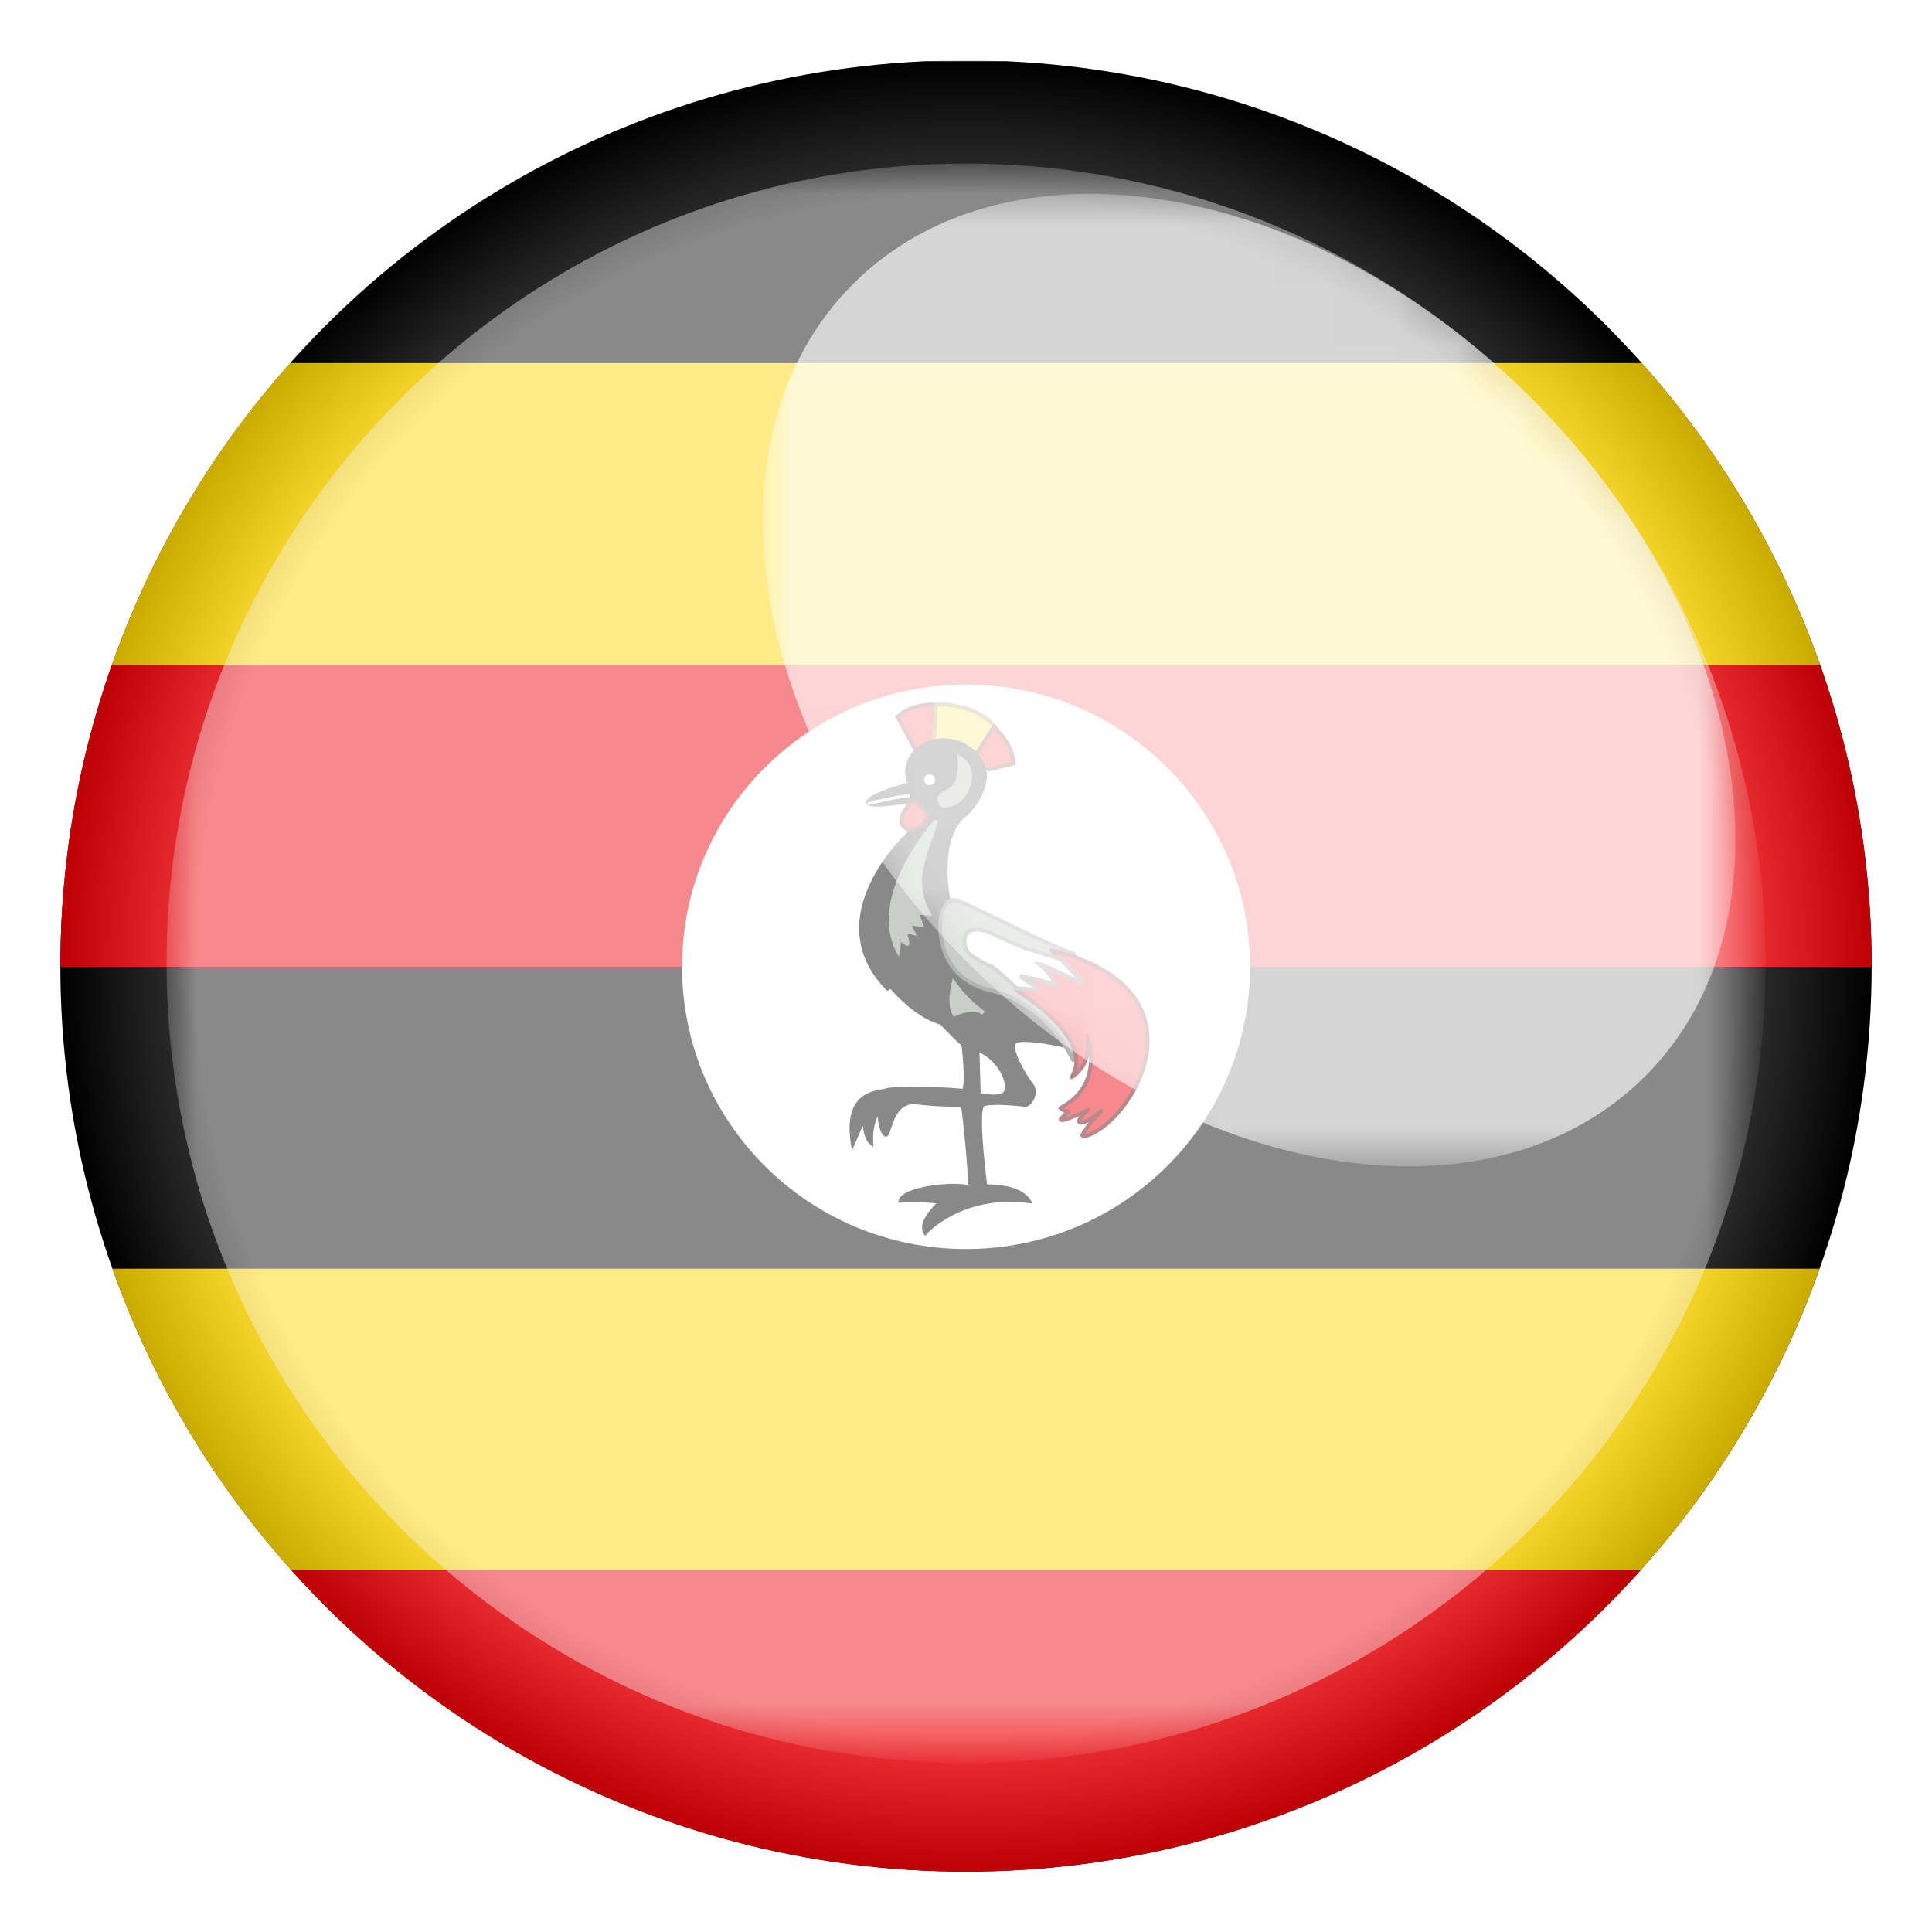
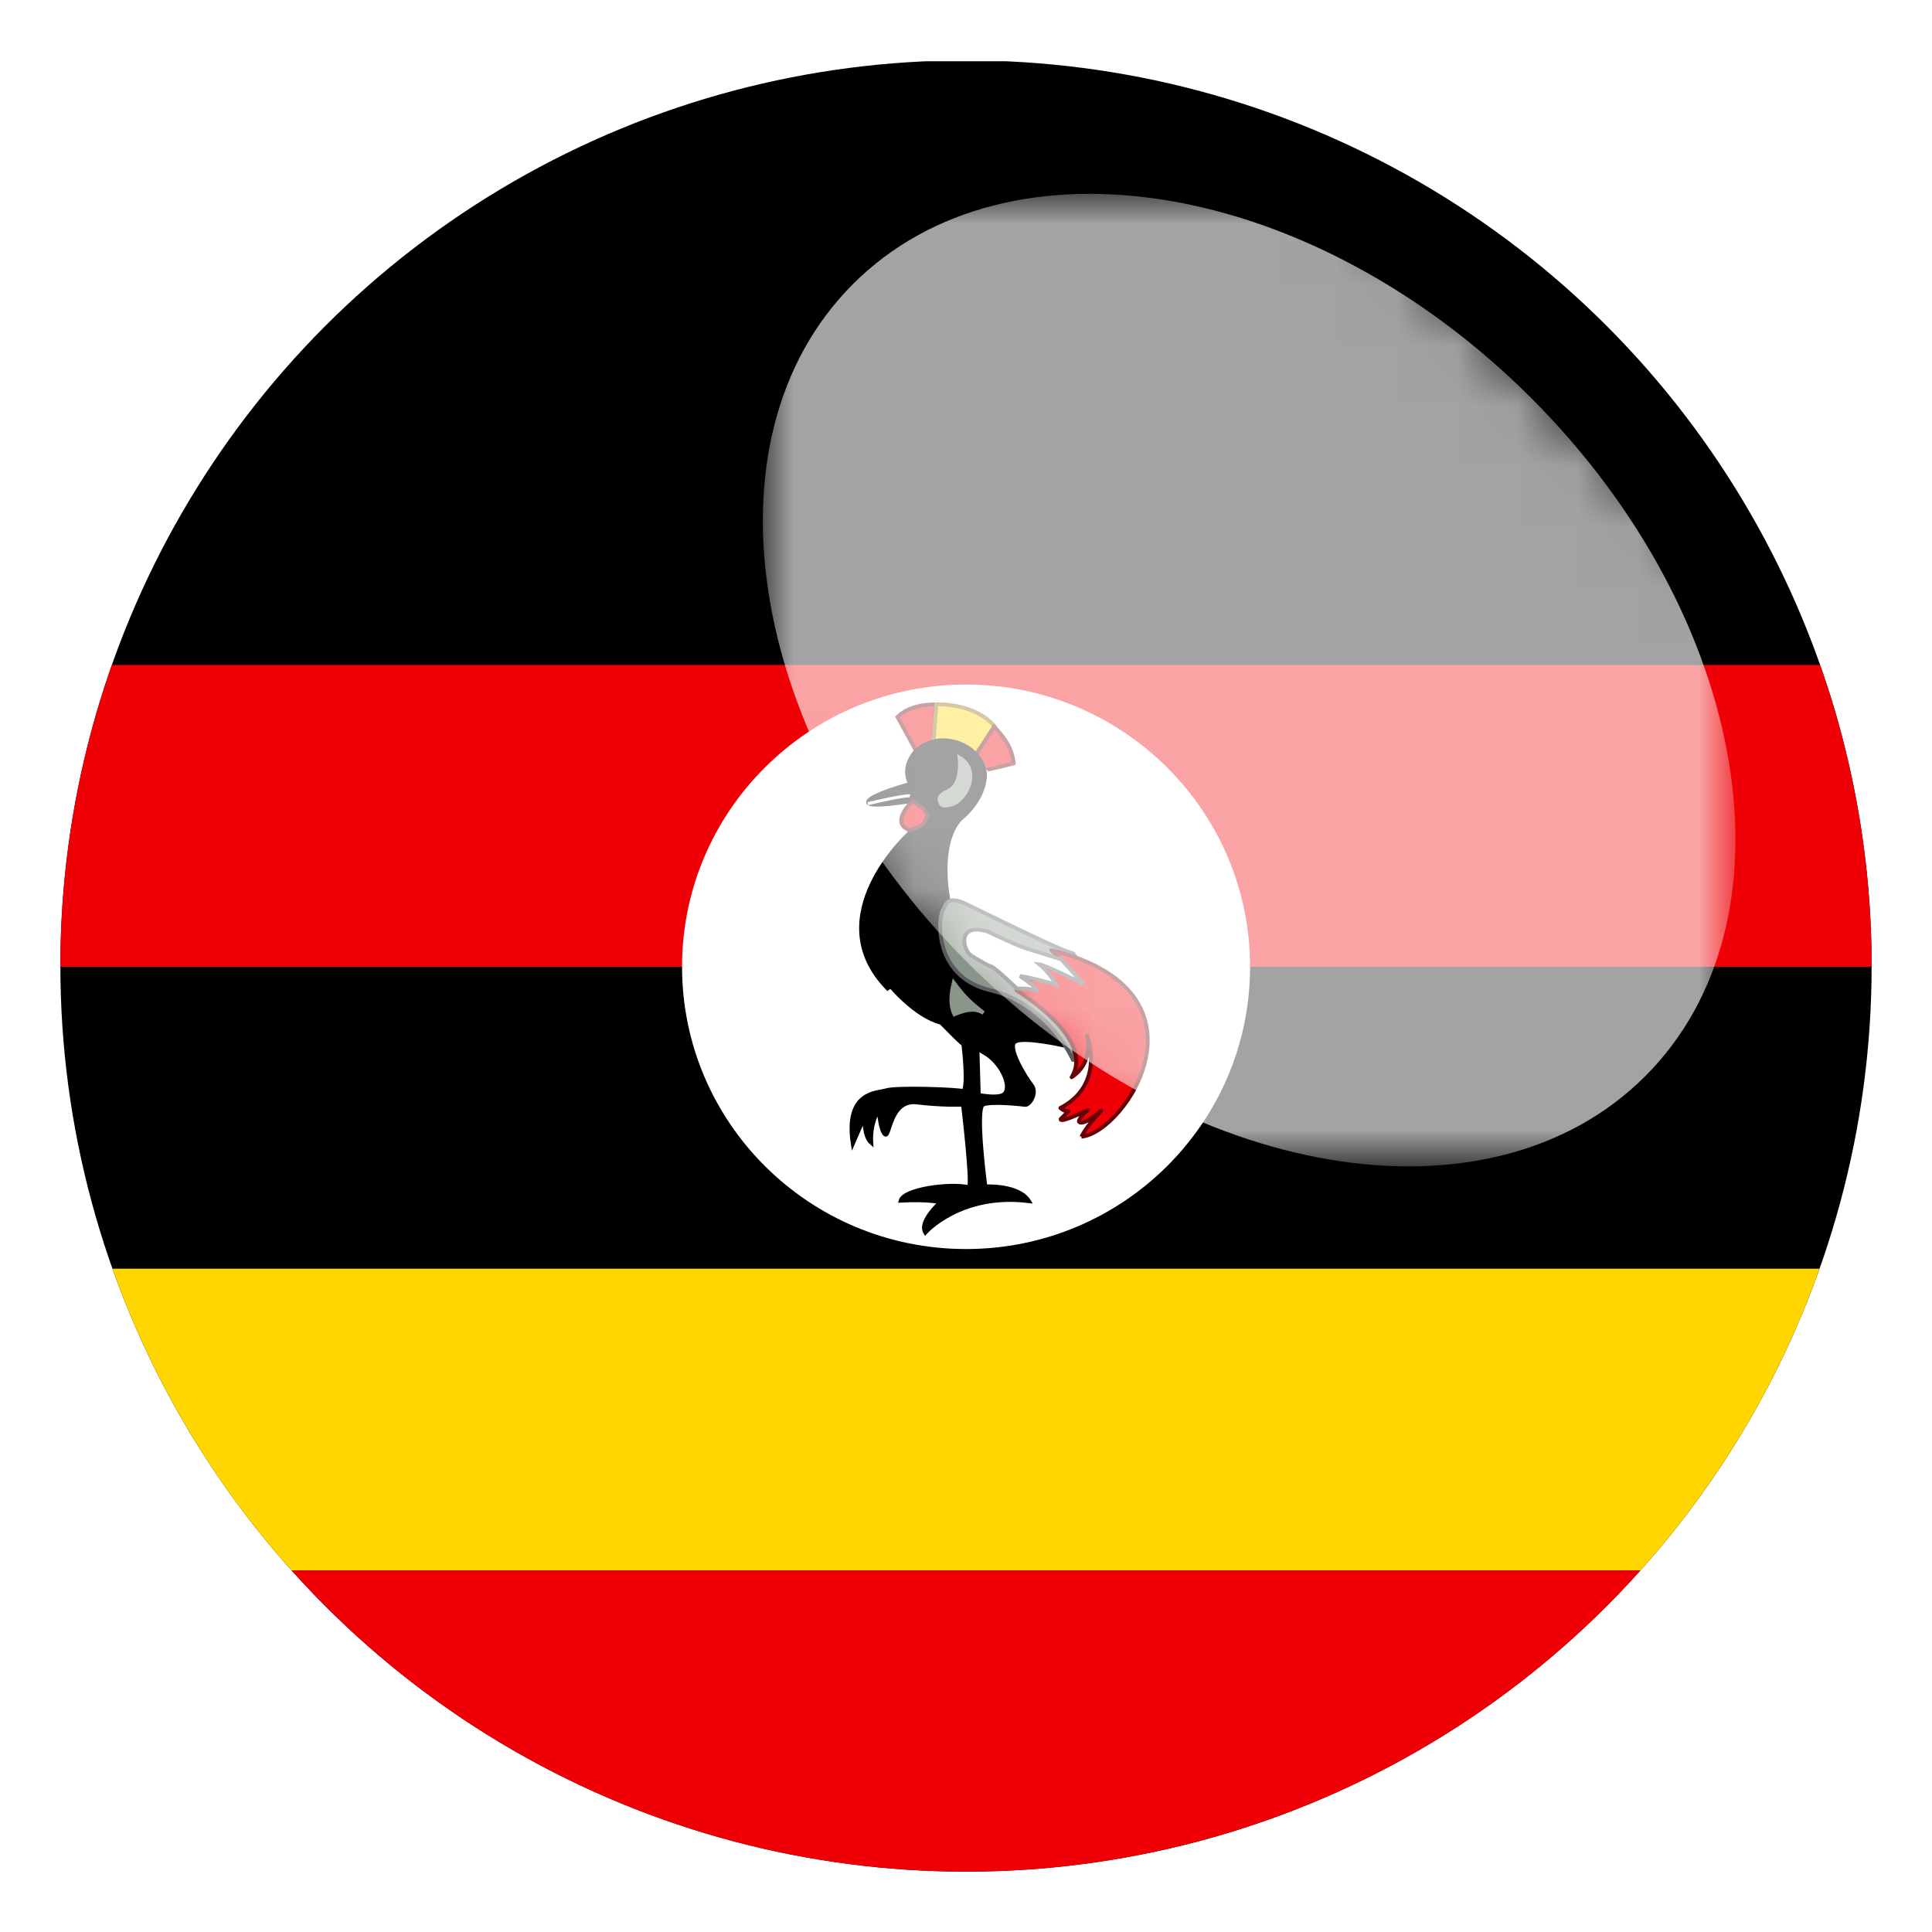
<svg xmlns="http://www.w3.org/2000/svg" xmlns:xlink="http://www.w3.org/1999/xlink" version="1.1" id="Слой_1" x="0px" y="0px" viewBox="0 0 32 32" style="enable-background:new 0 0 32 32;" xml:space="preserve">
  <style type="text/css"> .st0{clip-path:url(#SVGID_00000042006484427245506550000008334505649180406188_);} .st1{fill:#FFD600;} .st2{fill:#EE0006;} .st3{fill:#FFFFFF;} .st4{fill:#EE0006;stroke:#650006;stroke-width:0.064;} .st5{fill:#FFD600;stroke:#8F6808;stroke-width:0.064;} .st6{stroke:#000000;stroke-width:0.064;} .st7{fill:#8A9589;stroke:#8A9589;stroke-width:0.064;} .st8{fill:#FFFFFF;stroke:#FFFFFF;stroke-width:0.064;} .st9{fill:#8A9589;stroke:#5A5B5E;stroke-width:0.064;} .st10{fill:#EE0006;stroke:#650006;stroke-width:0.064;stroke-linecap:round;stroke-linejoin:round;} .st11{fill:#FFFFFF;stroke:#5A5B5E;stroke-width:0.064;} .st12{filter:url(#Adobe_OpacityMaskFilter);} .st13{fill:url(#SVGID_00000071529430635683512130000003284215389135128476_);} .st14{opacity:0.8;mask:url(#SVGID_1_);fill:#FFFFFF;} .st15{filter:url(#Adobe_OpacityMaskFilter_00000031181244330174206360000003571704191948574896_);} .st16{fill:url(#SVGID_00000113316535809660567690000015921748403917386401_);} .st17{opacity:0.65;mask:url(#SVGID_00000169519138518938173100000006255715365147123084_);fill:#FFFFFF;} .st18{opacity:0.2;fill:url(#SVGID_00000013900976317441334760000017941224850855469223_);} </style>
  <g>
    <g>
      <g>
        <g>
          <defs>
            <circle id="SVGID_227_" cx="16" cy="16" r="15" />
          </defs>
          <clipPath id="SVGID_00000044159608905742217520000015377567044978714504_">
            <use xlink:href="#SVGID_227_" style="overflow:visible;" />
          </clipPath>
          <g style="clip-path:url(#SVGID_00000044159608905742217520000015377567044978714504_);">
            <g>
              <g>
                <rect x="-6.498" y="1.015" width="44.996" height="29.997" />
              </g>
            </g>
-             <rect x="-6.498" y="6.014" class="st1" width="44.996" height="5" />
            <rect x="-6.498" y="11.014" class="st2" width="44.996" height="4.999" />
            <rect x="-6.498" y="21.013" class="st1" width="44.996" height="4.999" />
            <rect x="-6.498" y="26.012" class="st2" width="44.996" height="5" />
            <path class="st3" d="M16,11.338c2.598,0,4.705,2.093,4.705,4.675c0,2.582-2.107,4.675-4.705,4.675 c-2.598,0-4.703-2.093-4.703-4.675C11.296,13.431,13.402,11.338,16,11.338z" />
            <g>
              <path class="st4" d="M15.171,12.434l-0.306-0.559c0.118-0.116,0.317-0.208,0.631-0.208 c0,0.021-0.032,0.612-0.032,0.612L15.171,12.434z" />
-               <path class="st5" d="M15.465,12.284l0.043-0.617c0,0,0.631-0.037,0.974,0.373 c0.006-0.005-0.337,0.478-0.337,0.478L15.465,12.284z" />
+               <path class="st5" d="M15.465,12.284l0.043-0.617c0,0,0.631-0.037,0.974,0.373 c0.006-0.005-0.337,0.478-0.337,0.478z" />
              <path class="st4" d="M16.156,12.513l0.309-0.478c0.209,0.218,0.295,0.373,0.327,0.607 c0.005,0.005-0.492,0.121-0.492,0.116C16.3,12.752,16.161,12.518,16.156,12.513z" />
              <path class="st6" d="M15.326,20.417c0,0,0.584-0.665,1.718-0.522c-0.171-0.276-0.723-0.244-0.723-0.244 s-0.171-1.293-0.037-1.356c0.134-0.063,0.7,0.005,0.7,0.005c0.076,0,0.204-0.202,0.102-0.329 c-0.102-0.128-0.401-0.617-0.278-0.714c0.123-0.095,0.791,0.055,0.791,0.055l-1.889-2.404 c0,0-0.193-0.904,0.194-1.34c0.465-0.384,0.417-0.798,0.401-0.793c-0.064-0.42-0.707-0.723-1.14-0.334 c-0.257,0.308-0.086,0.542-0.086,0.542s-0.674,0.181-0.701,0.299c-0.027,0.116,0.76-0.023,0.76-0.023 l-0.075,0.538c0,0-1.531,1.383-0.359,2.579c0.011-0.005,0.037-0.053,0.037-0.053s0.413,0.506,0.846,0.617 c0.406,0.415,0.369,0.352,0.369,0.352s0.081,0.654,0.005,0.781c-0.102-0.032-1.14-0.069-1.295-0.011 c-0.14,0.042-0.675,0.016-0.541,0.883c0.101-0.234,0.193-0.441,0.193-0.441s-0.016,0.315,0.113,0.426 c-0.022-0.331,0.123-0.552,0.123-0.552s0.026,0.361,0.107,0.413c0.079,0.054,0.079-0.584,0.524-0.531 c0.444,0.053,0.765,0.037,0.765,0.037s0.15,1.251,0.102,1.367c-0.322-0.074-1.087,0.032-1.135,0.223 c0.45-0.026,0.658,0.026,0.658,0.026S15.213,20.231,15.326,20.417z" />
-               <path class="st7" d="M15.506,13.596c0,0-1.114,1.221-0.633,2.155c0.025-0.13,0.015-0.213,0.031-0.208 c-0.026-0.016,0.137,0.113,0.125,0.088c0.004-0.069-0.049-0.213-0.049-0.213 c0.049,0.012,0.1,0.025,0.15,0.037c-0.028-0.053-0.058-0.107-0.088-0.162 c0.072,0.009,0.142,0.018,0.215,0.025c0,0-0.076-0.199-0.051-0.199c0.026,0,0.176,0.012,0.176,0.012 C15.064,14.567,15.363,14.097,15.506,13.596z" />
              <path class="st7" d="M15.893,12.55c0,0,0.059,0.42-0.171,0.543c-0.037,0.026-0.181,0.074-0.16,0.158 c0.026,0.118,0.091,0.097,0.181,0.076C15.984,13.283,16.263,12.773,15.893,12.55z" />
-               <path class="st3" d="M15.396,12.824c0.049,0,0.091,0.04,0.091,0.09s-0.041,0.09-0.091,0.09 c-0.05,0-0.091-0.04-0.091-0.09S15.346,12.824,15.396,12.824z" />
              <path class="st4" d="M15.122,13.262c-0.058,0.049-0.368,0.368-0.063,0.485c0.315-0.086,0.23-0.144,0.299-0.213 C15.359,13.39,15.201,13.354,15.122,13.262z" />
              <path class="st7" d="M15.797,16.278c-0.016,0.069-0.086,0.324,0.011,0.521c0.267-0.111,0.39-0.079,0.482-0.021 C16.07,16.602,15.984,16.528,15.797,16.278z" />
              <path class="st8" d="M16.257,17.485l0.017,0.596c0,0,0.208,0.037,0.304,0 C16.675,18.044,16.573,17.666,16.257,17.485z" />
              <path class="st9" d="M17.773,17.561c0,0-0.386-0.925-1.37-1.159c-0.985-0.236-0.857-1.277-0.777-1.34 c0.043-0.091,0.075-0.229,0.358-0.097c0.284,0.134,1.59,0.788,1.777,0.82 C17.948,15.816,17.788,17.582,17.773,17.561z" />
              <path class="st10" d="M16.835,16.396c-0.016,0.011,1.317,0.781,0.915,1.446c0.38-0.25,0.257-0.686,0.257-0.686 s0.31,0.804-0.444,1.196c0.08,0.07,0.134,0.054,0.134,0.054l-0.128,0.127c0,0-0.059,0.097,0.45-0.148 c-0.14,0.111-0.15,0.19-0.15,0.19s0.038,0.107,0.369-0.179c-0.268,0.287-0.326,0.436-0.326,0.431 c0.722-0.065,2.295-2.399-0.498-3.09c0.149,0.153,0.128,0.132,0.128,0.132L16.835,16.396z" />
              <path class="st11" d="M16.895,16.166c0.181,0.128,0.245,0.171,0.267,0.236 c-0.166-0.039-0.317-0.028-0.317-0.028s-0.358-0.34-0.422-0.366c-0.048,0-0.327-0.176-0.327-0.176 c-0.139-0.069-0.267-0.547,0.246-0.41c0.53,0.25,0.605,0.271,0.605,0.271 c0.211,0.067,0.421,0.132,0.631,0.197c0.121,0.135,0.243,0.269,0.364,0.405c0,0-0.647-0.318-0.728-0.324 c0.177,0.142,0.279,0.34,0.279,0.34C17.289,16.252,17.11,16.199,16.895,16.166z" />
              <g>
                <path class="st3" d="M14.38,13.336l-0.012-0.049c0.105-0.025,0.631-0.149,0.709-0.128l-0.014,0.049 C15.019,13.195,14.677,13.264,14.38,13.336z" />
              </g>
            </g>
          </g>
        </g>
      </g>
      <g>
        <defs>
          <filter id="Adobe_OpacityMaskFilter" filterUnits="userSpaceOnUse" x="12.635" y="3.211" width="16.109" height="16.108">
            <feFlood style="flood-color:white;flood-opacity:1" result="back" />
            <feBlend in="SourceGraphic" in2="back" mode="normal" />
          </filter>
        </defs>
        <mask maskUnits="userSpaceOnUse" x="12.635" y="3.211" width="16.109" height="16.108" id="SVGID_1_">
          <g class="st12">
            <linearGradient id="SVGID_00000022525253145389824780000007377149718083463055_" gradientUnits="userSpaceOnUse" x1="-95.119" y1="-238.727" x2="-74.294" y2="-238.727" gradientTransform="matrix(0.464 -0.464 0.716 0.716 230.255 142.247)">
              <stop offset="0" style="stop-color:#000000" />
              <stop offset="1" style="stop-color:#FFFFFF" />
            </linearGradient>
            <polygon style="fill:url(#SVGID_00000022525253145389824780000007377149718083463055_);" points="33.331,14.209 23.677,23.864 6.828,7.015 16.483,-2.639 " />
          </g>
        </mask>
        <path class="st14" d="M25.362,6.593c3.623,3.623,4.469,8.652,1.888,11.232c-2.58,2.58-7.609,1.734-11.232-1.889 c-3.623-3.623-4.469-8.651-1.889-11.232C16.709,2.125,21.738,2.97,25.362,6.593z" />
        <defs>
          <filter id="Adobe_OpacityMaskFilter_00000139265586801764411100000000257188511088618426_" filterUnits="userSpaceOnUse" x="2.759" y="2.71" width="26.486" height="26.486">
            <feFlood style="flood-color:white;flood-opacity:1" result="back" />
            <feBlend in="SourceGraphic" in2="back" mode="normal" />
          </filter>
        </defs>
        <mask maskUnits="userSpaceOnUse" x="2.759" y="2.71" width="26.486" height="26.486" id="SVGID_00000014598532305512665120000012257858964015559310_">
          <g style="filter:url(#Adobe_OpacityMaskFilter_00000139265586801764411100000000257188511088618426_);">
            <linearGradient id="SVGID_00000078739817137584822070000002714453399234413476_" gradientUnits="userSpaceOnUse" x1="17.43" y1="14.507" x2="6.798" y2="25.139">
              <stop offset="0" style="stop-color:#000000" />
              <stop offset="1" style="stop-color:#FFFFFF" />
            </linearGradient>
            <rect x="-2.852" y="-3.64" style="fill:url(#SVGID_00000078739817137584822070000002714453399234413476_);" width="37.684" height="39.173" />
          </g>
        </mask>
-         <path style="opacity:0.65;mask:url(#SVGID_00000014598532305512665120000012257858964015559310_);fill:#FFFFFF;" d=" M16.002,29.196c7.302,0,13.243-5.941,13.243-13.243c0-7.302-5.941-13.243-13.243-13.243 c-7.302,0-13.243,5.941-13.243,13.243C2.759,23.255,8.699,29.196,16.002,29.196z" />
        <radialGradient id="SVGID_00000097483145720791588470000014296744378632843655_" cx="16.002" cy="16.001" r="14.998" gradientUnits="userSpaceOnUse">
          <stop offset="0.85" style="stop-color:#FFFFFF" />
          <stop offset="1" style="stop-color:#000000" />
        </radialGradient>
-         <path style="opacity:0.2;fill:url(#SVGID_00000097483145720791588470000014296744378632843655_);" d="M31,16.001 C31,24.285,24.285,31,16.002,31C7.718,31,1.003,24.285,1.003,16.001c0-8.284,6.715-14.999,14.999-14.999 C24.285,1.003,31,7.718,31,16.001z" />
      </g>
    </g>
  </g>
</svg>